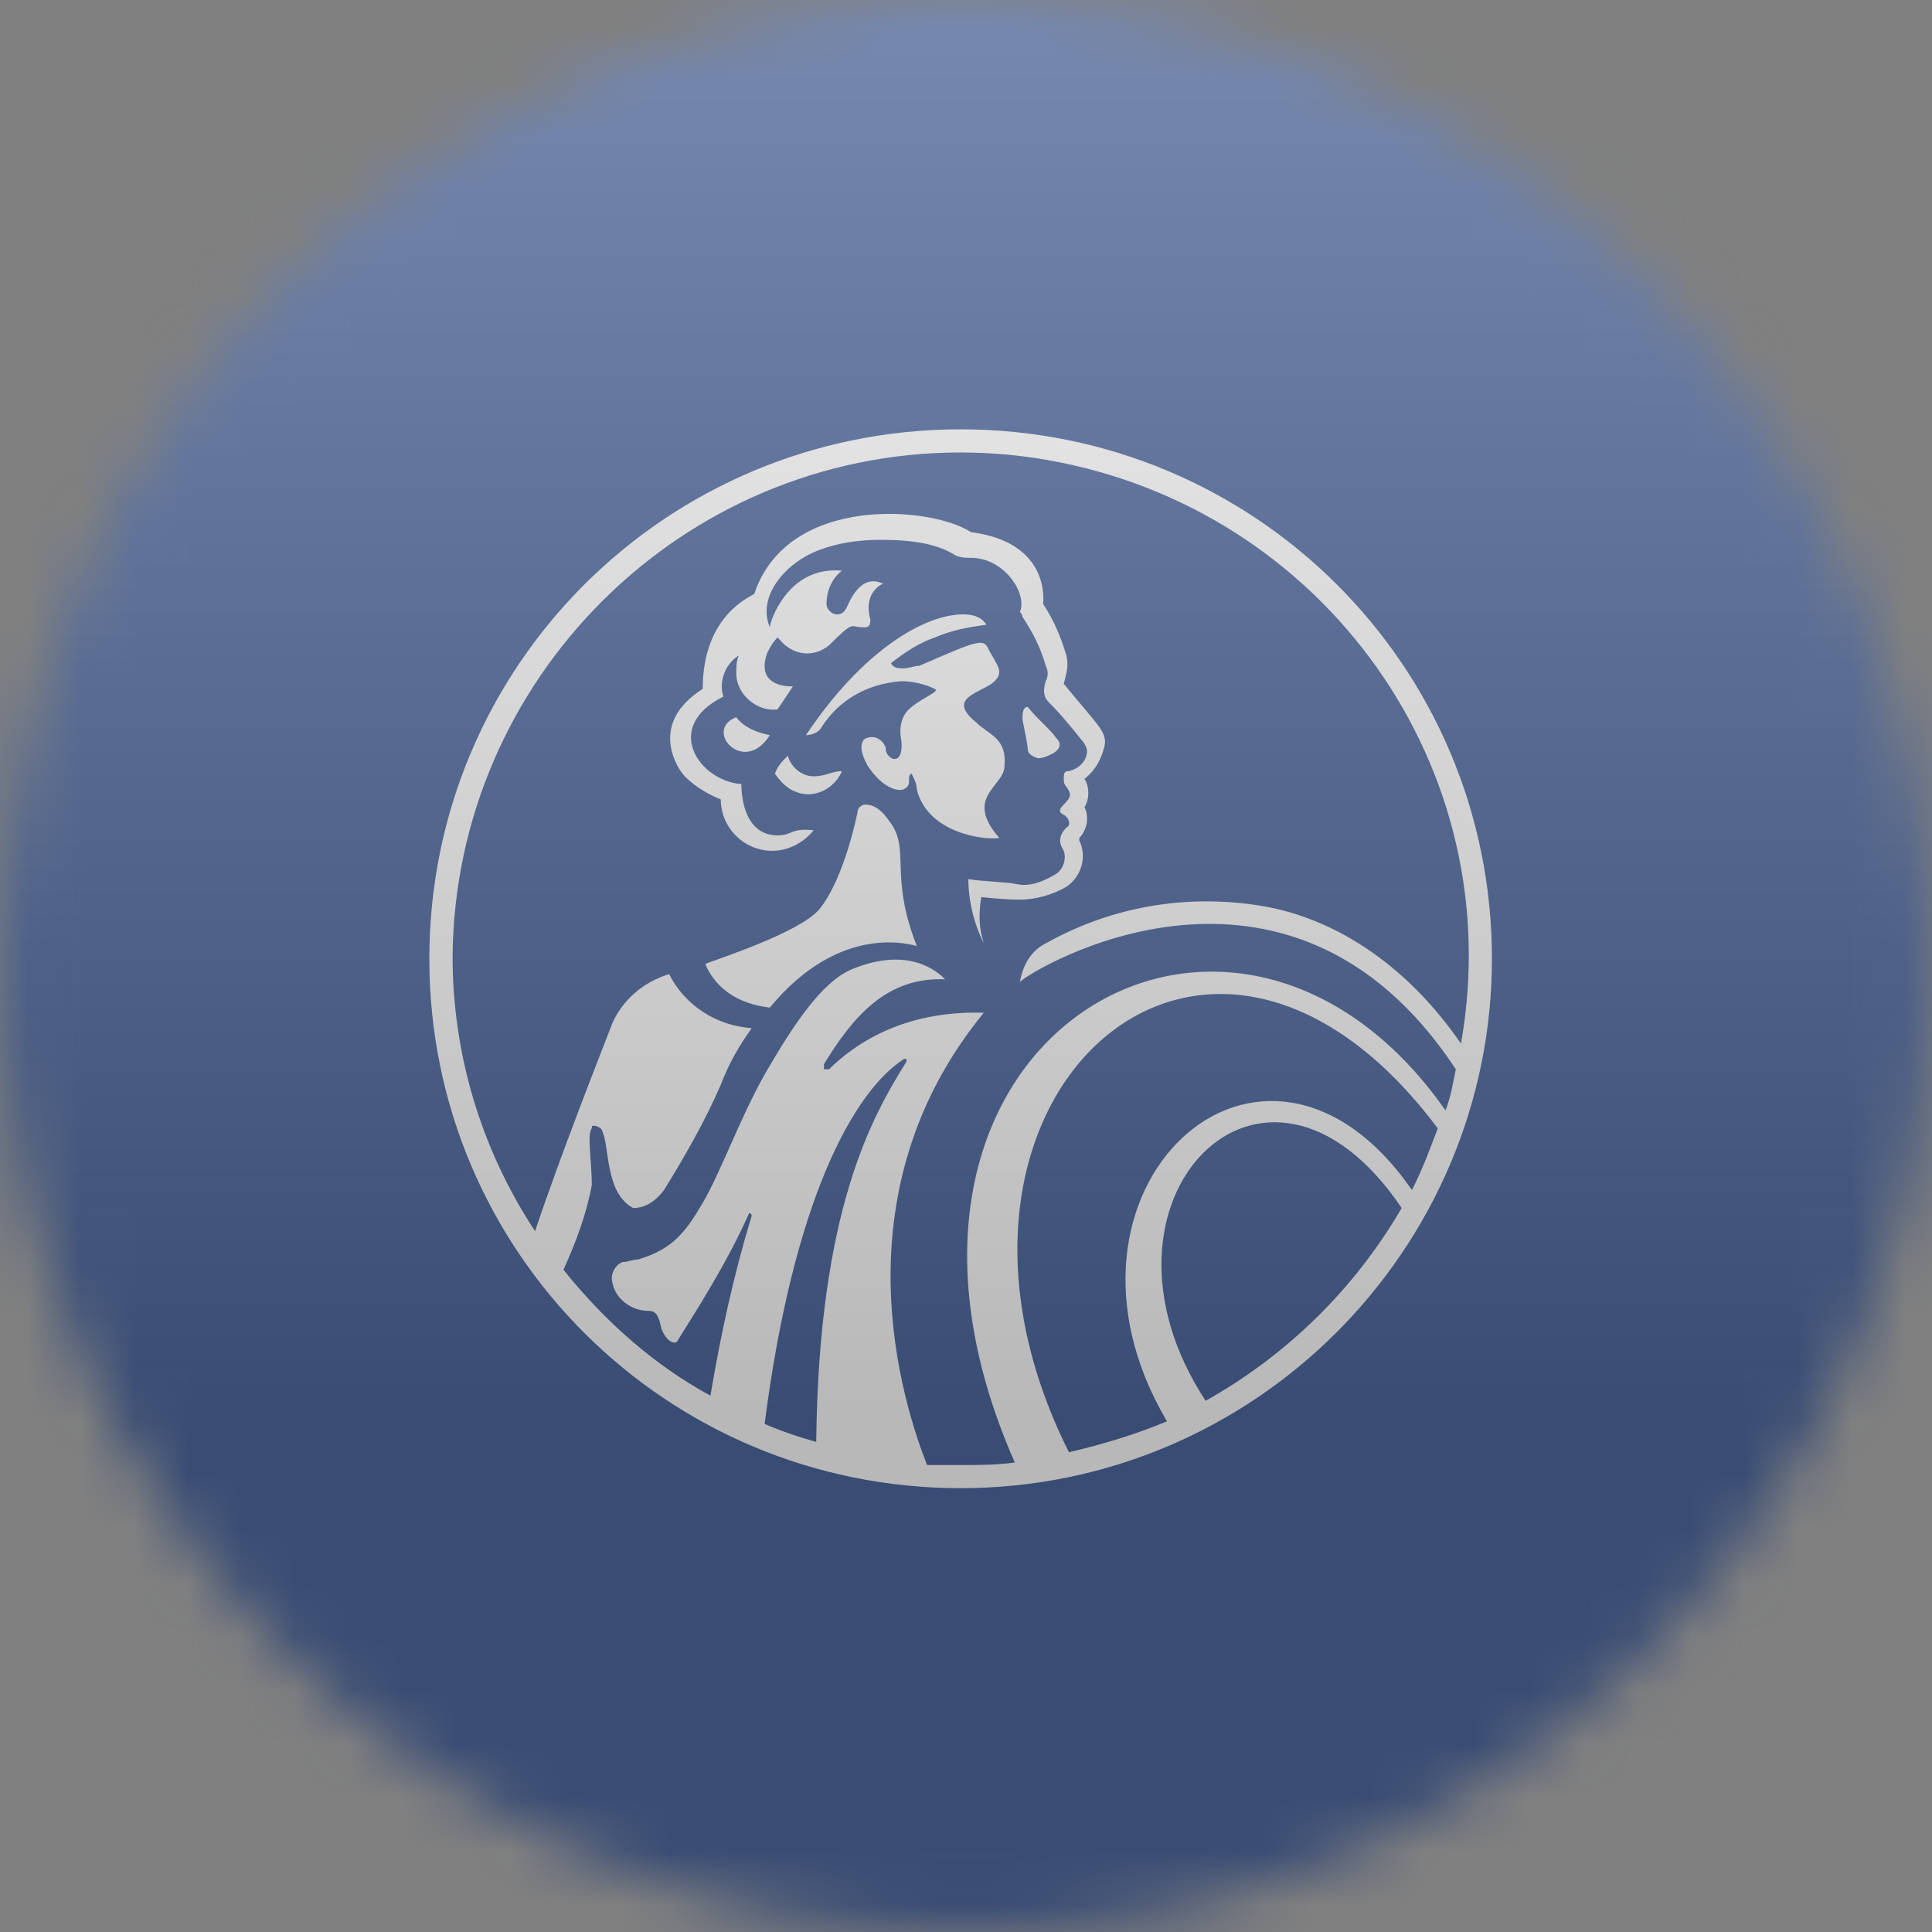
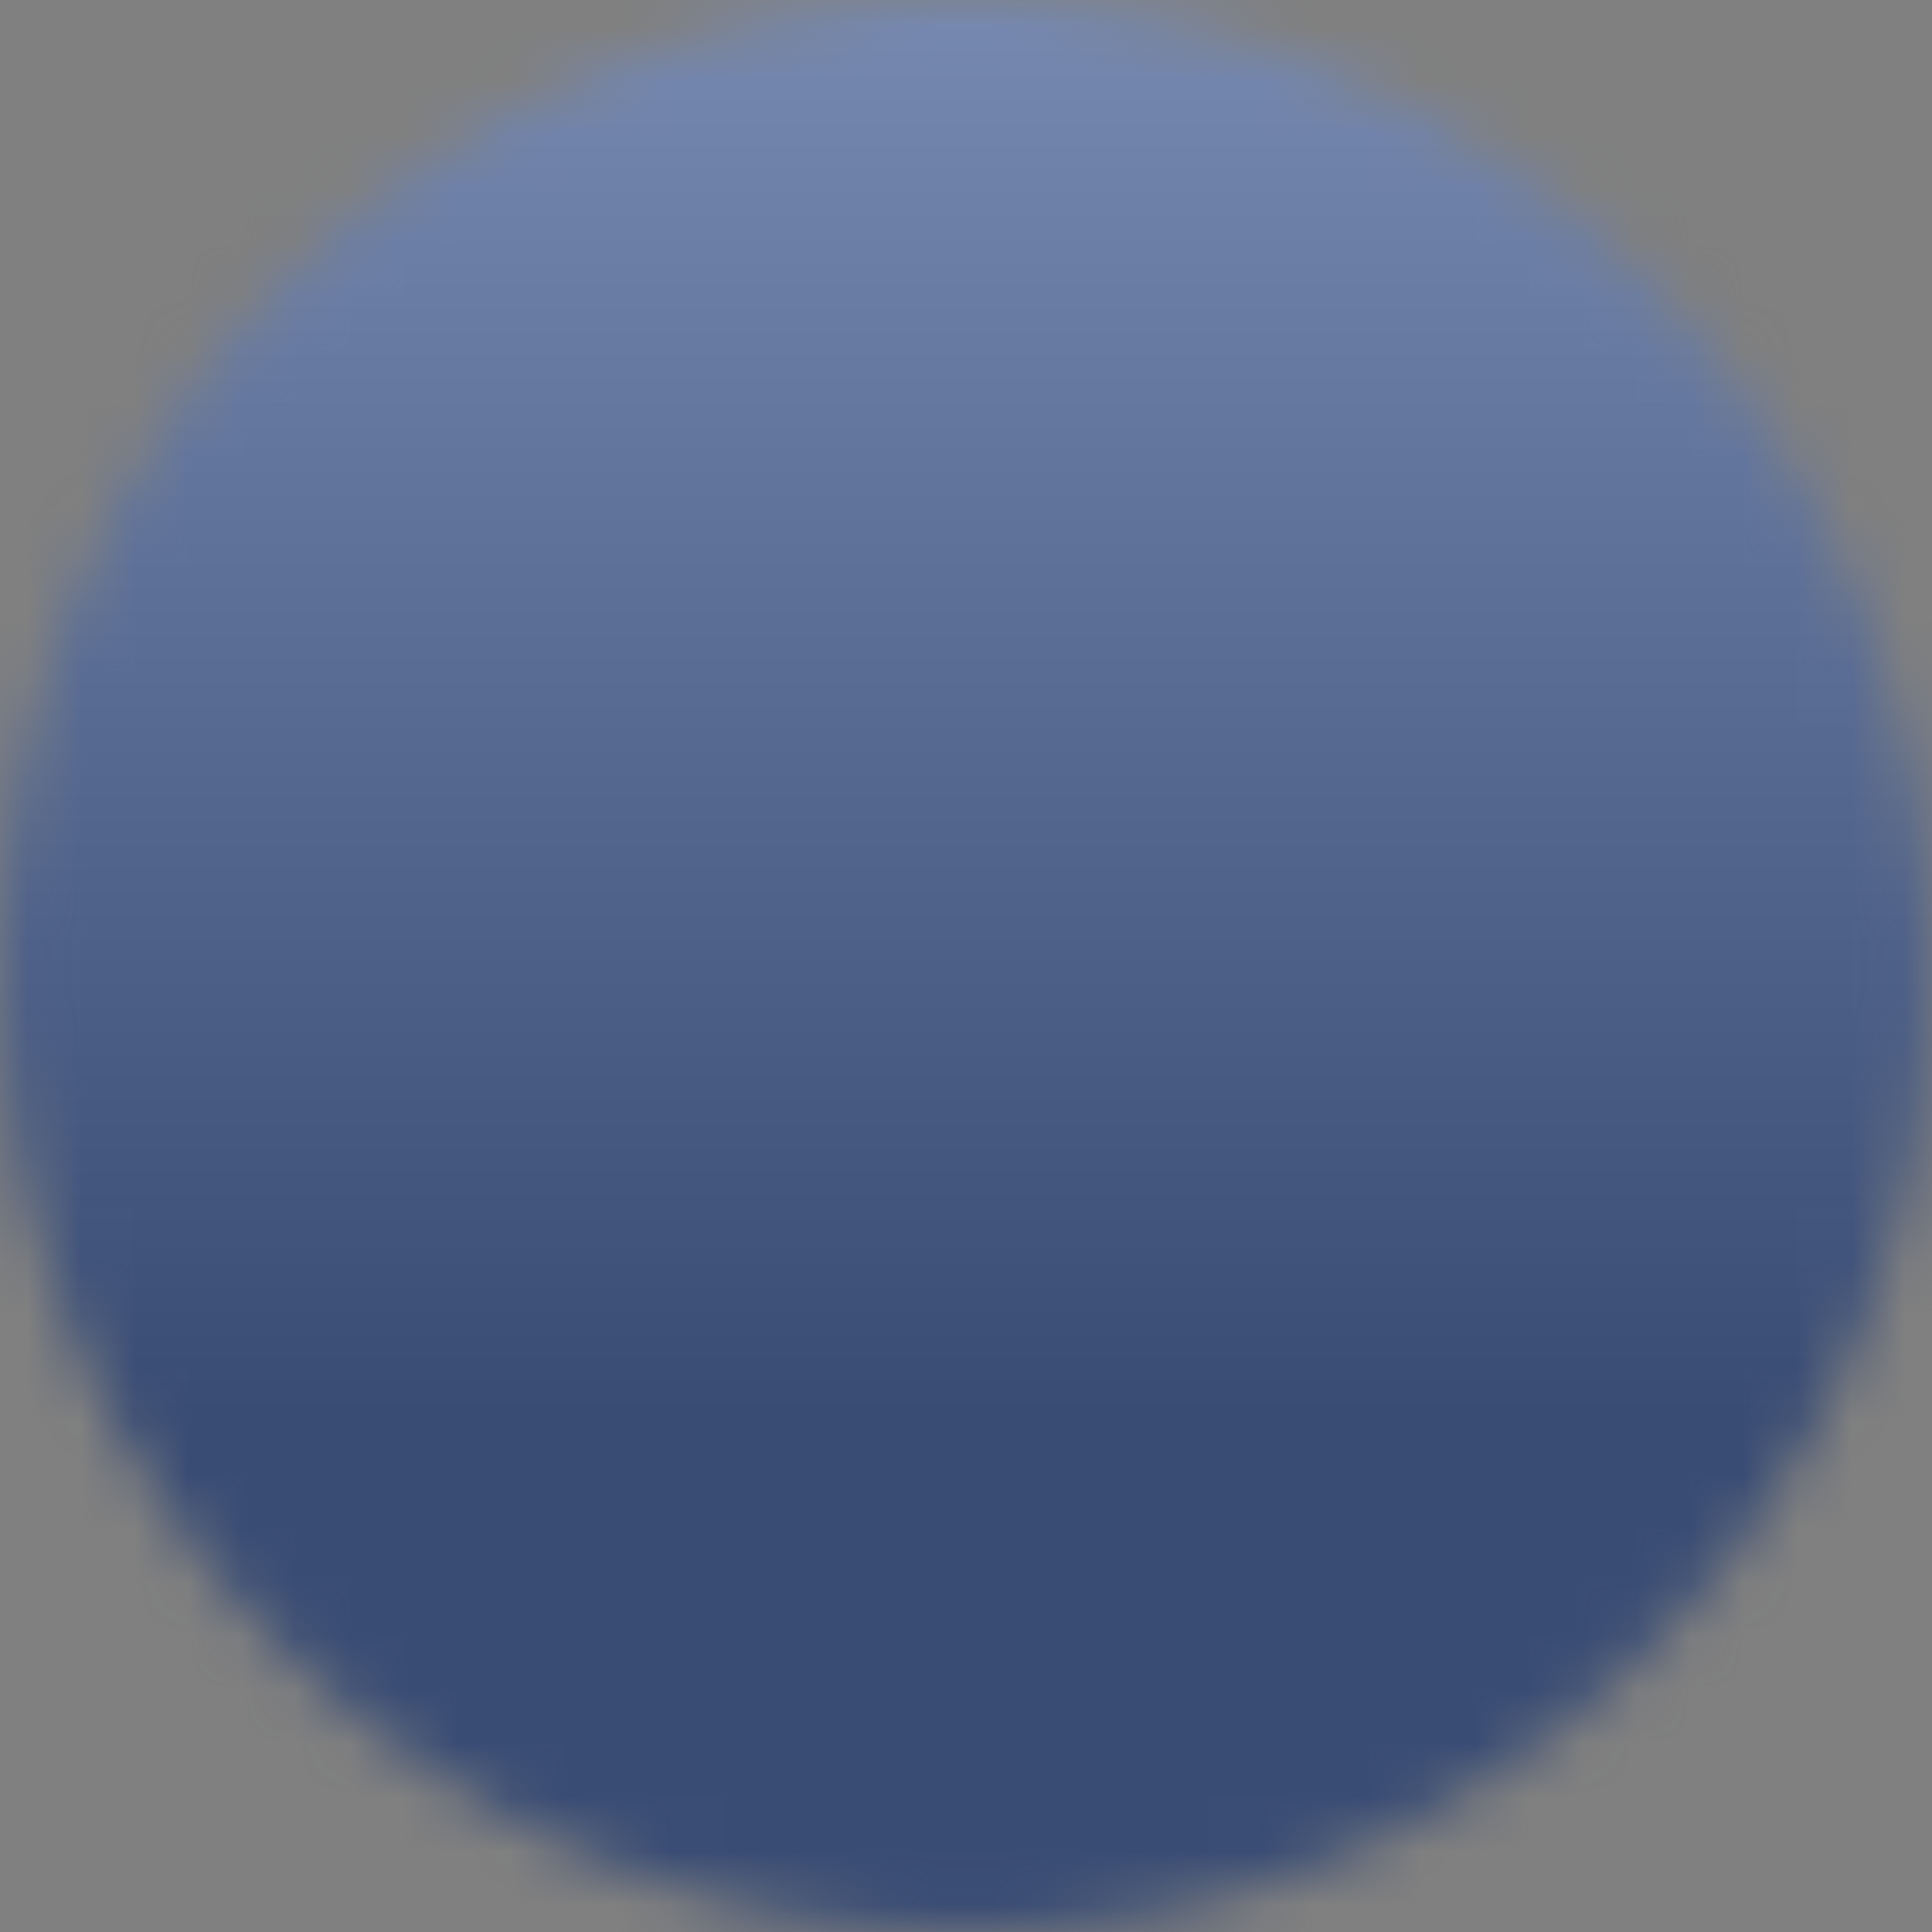
<svg xmlns="http://www.w3.org/2000/svg" width="36" height="36" viewBox="0 0 36 36" fill="none">
  <rect x="0" y="0" width="36" height="36" fill="#808080" stroke="none" />
  <g clip-path="url(#clip0_1_69111)">
    <mask id="mask0_1_69111" style="mask-type:luminance" maskUnits="userSpaceOnUse" x="0" y="0" width="36" height="36">
      <path d="M36 18C36 8.059 27.941 0 18 0C8.059 0 0 8.059 0 18C0 27.941 8.059 36 18 36C27.941 36 36 27.941 36 18Z" fill="white" />
    </mask>
    <g mask="url(#mask0_1_69111)">
      <path d="M36 0H0V36H36V0Z" fill="#002677" />
-       <path d="M19.149 13.938C19.149 13.89 19.102 13.651 19.053 13.412C19.053 13.316 19.053 13.172 19.149 13.172C19.342 13.412 19.582 13.603 19.678 13.747C19.774 13.842 19.774 13.938 19.63 14.034C19.534 14.082 19.438 14.13 19.342 14.13C19.198 14.082 19.149 14.034 19.149 13.938ZM18.621 15.614C18.332 15.662 17.275 15.519 17.083 14.704C17.083 14.609 17.035 14.513 16.987 14.417C16.987 14.417 16.939 14.417 16.939 14.513C16.939 14.609 16.939 14.657 16.843 14.704C16.747 14.752 16.458 14.704 16.17 14.273C15.93 13.842 16.122 13.747 16.17 13.747C16.314 13.699 16.458 13.795 16.506 13.938C16.506 13.938 16.506 13.938 16.506 13.986C16.554 14.178 16.843 14.273 16.795 13.795C16.747 13.555 16.795 13.316 16.987 13.172C17.227 12.98 17.515 12.885 17.419 12.837C17.227 12.741 16.987 12.693 16.795 12.693C16.17 12.741 15.641 13.028 15.305 13.555C15.257 13.651 15.113 13.699 15.017 13.699C16.074 12.118 17.227 11.448 17.948 11.448C18.14 11.448 18.285 11.496 18.381 11.64C18.044 11.688 17.756 11.735 17.419 11.879C17.131 11.975 16.843 12.166 16.602 12.358C16.65 12.454 16.747 12.454 16.843 12.454C16.939 12.454 17.035 12.406 17.131 12.406C18.236 11.927 18.332 11.879 18.429 12.118C18.621 12.454 18.717 12.55 18.477 12.741C18.188 12.933 17.66 13.028 18.188 13.459C18.429 13.699 18.765 13.747 18.717 14.273C18.717 14.657 17.948 14.848 18.621 15.614ZM14.68 14.082C14.728 14.273 14.92 14.465 15.161 14.465C15.401 14.465 15.497 14.369 15.689 14.369C15.545 14.704 15.161 14.896 14.824 14.752C14.68 14.704 14.536 14.561 14.44 14.417C14.488 14.273 14.584 14.178 14.68 14.082ZM14.344 13.699C13.863 14.465 13.094 13.603 13.719 13.364C13.863 13.555 14.103 13.651 14.344 13.699ZM17.083 17.626C17.035 17.626 15.689 17.147 14.344 18.775C13.527 18.679 13.238 18.2 13.142 17.961C13.383 17.865 14.872 17.386 15.257 16.955C15.737 16.381 15.978 15.136 15.978 15.136C15.978 15.04 16.074 14.992 16.122 14.992C16.314 14.992 16.458 15.136 16.554 15.279C16.987 15.806 16.554 16.285 17.083 17.626ZM20.207 14.513C20.303 14.657 20.303 14.896 20.207 15.04C20.255 15.136 20.255 15.183 20.255 15.279C20.255 15.375 20.207 15.519 20.111 15.614V15.662C20.255 15.95 20.159 16.333 19.87 16.524C19.63 16.668 19.294 16.764 19.005 16.764C18.717 16.764 18.285 16.716 18.285 16.716C18.236 17.003 18.236 17.291 18.332 17.578C18.14 17.195 18.044 16.764 18.044 16.381C18.332 16.428 18.717 16.428 18.957 16.476C19.198 16.524 19.438 16.428 19.678 16.285C19.822 16.189 19.87 15.998 19.822 15.854C19.726 15.71 19.726 15.566 19.87 15.423C19.966 15.375 19.918 15.231 19.822 15.183C19.726 15.136 19.726 15.088 19.822 14.992C19.966 14.848 19.966 14.8 19.87 14.657C19.822 14.609 19.822 14.561 19.822 14.513C19.822 14.417 19.822 14.369 19.918 14.369C20.111 14.321 20.255 14.178 20.255 13.986C20.255 13.938 20.207 13.842 20.159 13.795C19.966 13.555 19.774 13.316 19.534 13.076C19.438 12.98 19.438 12.837 19.486 12.693C19.534 12.597 19.534 12.502 19.486 12.406C19.39 12.071 19.246 11.783 19.053 11.496C19.053 11.448 19.005 11.4 19.005 11.4C19.149 11.065 18.717 10.394 18.092 10.394C17.996 10.394 17.9 10.394 17.804 10.347C17.564 10.203 17.227 10.059 16.41 10.059C16.026 10.059 15.641 10.107 15.257 10.251C14.632 10.49 14.103 11.113 14.344 11.688C14.344 11.592 14.68 10.538 15.689 10.634C15.497 10.778 15.401 11.017 15.401 11.257C15.401 11.352 15.497 11.448 15.593 11.448C15.689 11.448 15.737 11.4 15.785 11.304C16.074 10.634 16.41 10.873 16.458 10.873C16.458 10.873 16.074 11.017 16.218 11.544C16.218 11.592 16.218 11.688 16.122 11.688H16.074C15.834 11.688 15.93 11.544 15.449 12.023C15.161 12.262 14.776 12.214 14.536 11.927L14.488 11.879C14.392 11.975 14.344 12.071 14.296 12.166C14.055 12.837 14.776 12.789 14.776 12.789C14.68 12.933 14.584 13.076 14.488 13.22C14.103 13.268 13.719 12.933 13.719 12.55C13.719 12.454 13.719 12.31 13.767 12.214C13.527 12.358 13.383 12.693 13.479 12.98C12.325 13.555 13.046 14.561 13.815 14.609C13.815 14.561 13.767 15.566 14.488 15.566C14.776 15.566 14.728 15.423 15.161 15.471C14.968 15.71 14.68 15.854 14.392 15.854C13.863 15.854 13.431 15.423 13.431 14.896C13.19 14.8 12.95 14.657 12.758 14.465C12.662 14.369 12.037 13.507 13.094 12.837C13.094 11.448 14.007 11.113 14.055 11.065C14.68 9.197 17.371 9.437 18.092 9.916C19.582 10.107 19.438 11.209 19.438 11.257C19.63 11.544 19.774 11.879 19.87 12.214C19.918 12.406 19.87 12.55 19.822 12.741C20.447 13.507 20.591 13.603 20.591 13.842C20.543 14.13 20.399 14.369 20.207 14.513ZM17.9 27.73C12.421 27.73 8 23.325 8 17.865C8 12.406 12.421 8 17.9 8C23.379 8 27.8 12.406 27.8 17.865C27.8 23.277 23.379 27.73 17.9 27.73ZM22.465 26.102C24.003 25.24 25.253 23.995 26.118 22.51C23.571 18.727 20.015 22.367 22.465 26.102ZM16.891 19.781V19.733H16.843C15.882 20.355 14.776 22.415 14.248 26.533C14.584 26.677 14.872 26.773 15.209 26.868C15.257 22.51 16.266 20.786 16.891 19.781ZM19.918 27.06C20.543 26.916 21.168 26.725 21.745 26.485C19.198 22.175 23.523 18.152 26.31 22.175C26.503 21.792 26.647 21.409 26.791 21.026C22.418 15.183 16.65 20.547 19.918 27.06ZM17.9 8.431C12.71 8.431 8.481 12.645 8.433 17.817C8.433 19.637 8.961 21.409 9.97 22.941C10.451 21.505 11.172 19.685 11.412 19.062C11.604 18.631 11.989 18.296 12.469 18.152C12.758 18.727 13.335 19.11 14.007 19.158C13.767 19.494 13.575 19.829 13.431 20.212C13.142 20.882 12.758 21.553 12.373 22.175C12.229 22.367 12.037 22.51 11.797 22.51C11.268 22.223 11.364 21.361 11.22 21.074C11.22 21.026 11.124 20.978 11.076 20.978C11.028 20.978 11.028 20.978 11.028 21.026C10.932 21.122 11.028 21.648 11.028 22.079C10.932 22.606 10.739 23.133 10.499 23.66C11.268 24.618 12.181 25.432 13.238 26.006C13.431 24.857 13.671 23.756 14.007 22.654C14.007 22.654 14.007 22.606 13.959 22.606C13.575 23.468 13.094 24.235 12.614 25.001C12.566 25.049 12.421 25.001 12.325 24.761C12.277 24.522 12.229 24.426 12.085 24.426C11.748 24.426 11.46 24.187 11.412 23.899C11.364 23.756 11.46 23.564 11.604 23.516C11.7 23.516 11.797 23.468 11.893 23.468C12.518 23.277 12.758 22.989 13.094 22.415C13.431 21.84 13.767 20.882 14.248 20.02C14.776 19.11 15.305 18.296 15.882 18.057C16.939 17.626 17.468 18.105 17.612 18.248C16.506 18.2 15.882 18.967 15.353 19.829C15.353 19.877 15.353 19.877 15.353 19.924C15.353 19.924 15.401 19.924 15.449 19.924C15.882 19.493 16.795 18.823 18.332 18.871C15.545 22.271 16.843 26.198 17.275 27.299C17.468 27.299 17.708 27.299 17.9 27.299C18.236 27.299 18.573 27.299 18.909 27.251C15.449 19.398 22.946 14.992 26.935 20.691C27.031 20.451 27.079 20.164 27.127 19.924C24.003 15.183 19.246 18.057 19.005 18.296C19.053 18.009 19.198 17.721 19.486 17.578C20.687 16.907 22.033 16.668 23.379 16.86C24.772 17.051 26.166 17.913 27.223 19.445C28.136 14.321 24.676 9.485 19.534 8.575C19.005 8.479 18.429 8.431 17.9 8.431Z" fill="white" />
      <g style="mix-blend-mode:overlay" opacity="0.5">
        <path d="M36 0H0V36H36V0Z" fill="url(#paint0_linear_1_69111)" />
      </g>
    </g>
  </g>
  <defs>
    <linearGradient id="paint0_linear_1_69111" x1="18" y1="0" x2="18" y2="26.5" gradientUnits="userSpaceOnUse">
      <stop stop-color="#EBEBEB" />
      <stop offset="1" stop-color="#717171" />
    </linearGradient>
    <clipPath id="clip0_1_69111">
      <rect width="36" height="36" fill="white" />
    </clipPath>
  </defs>
</svg>